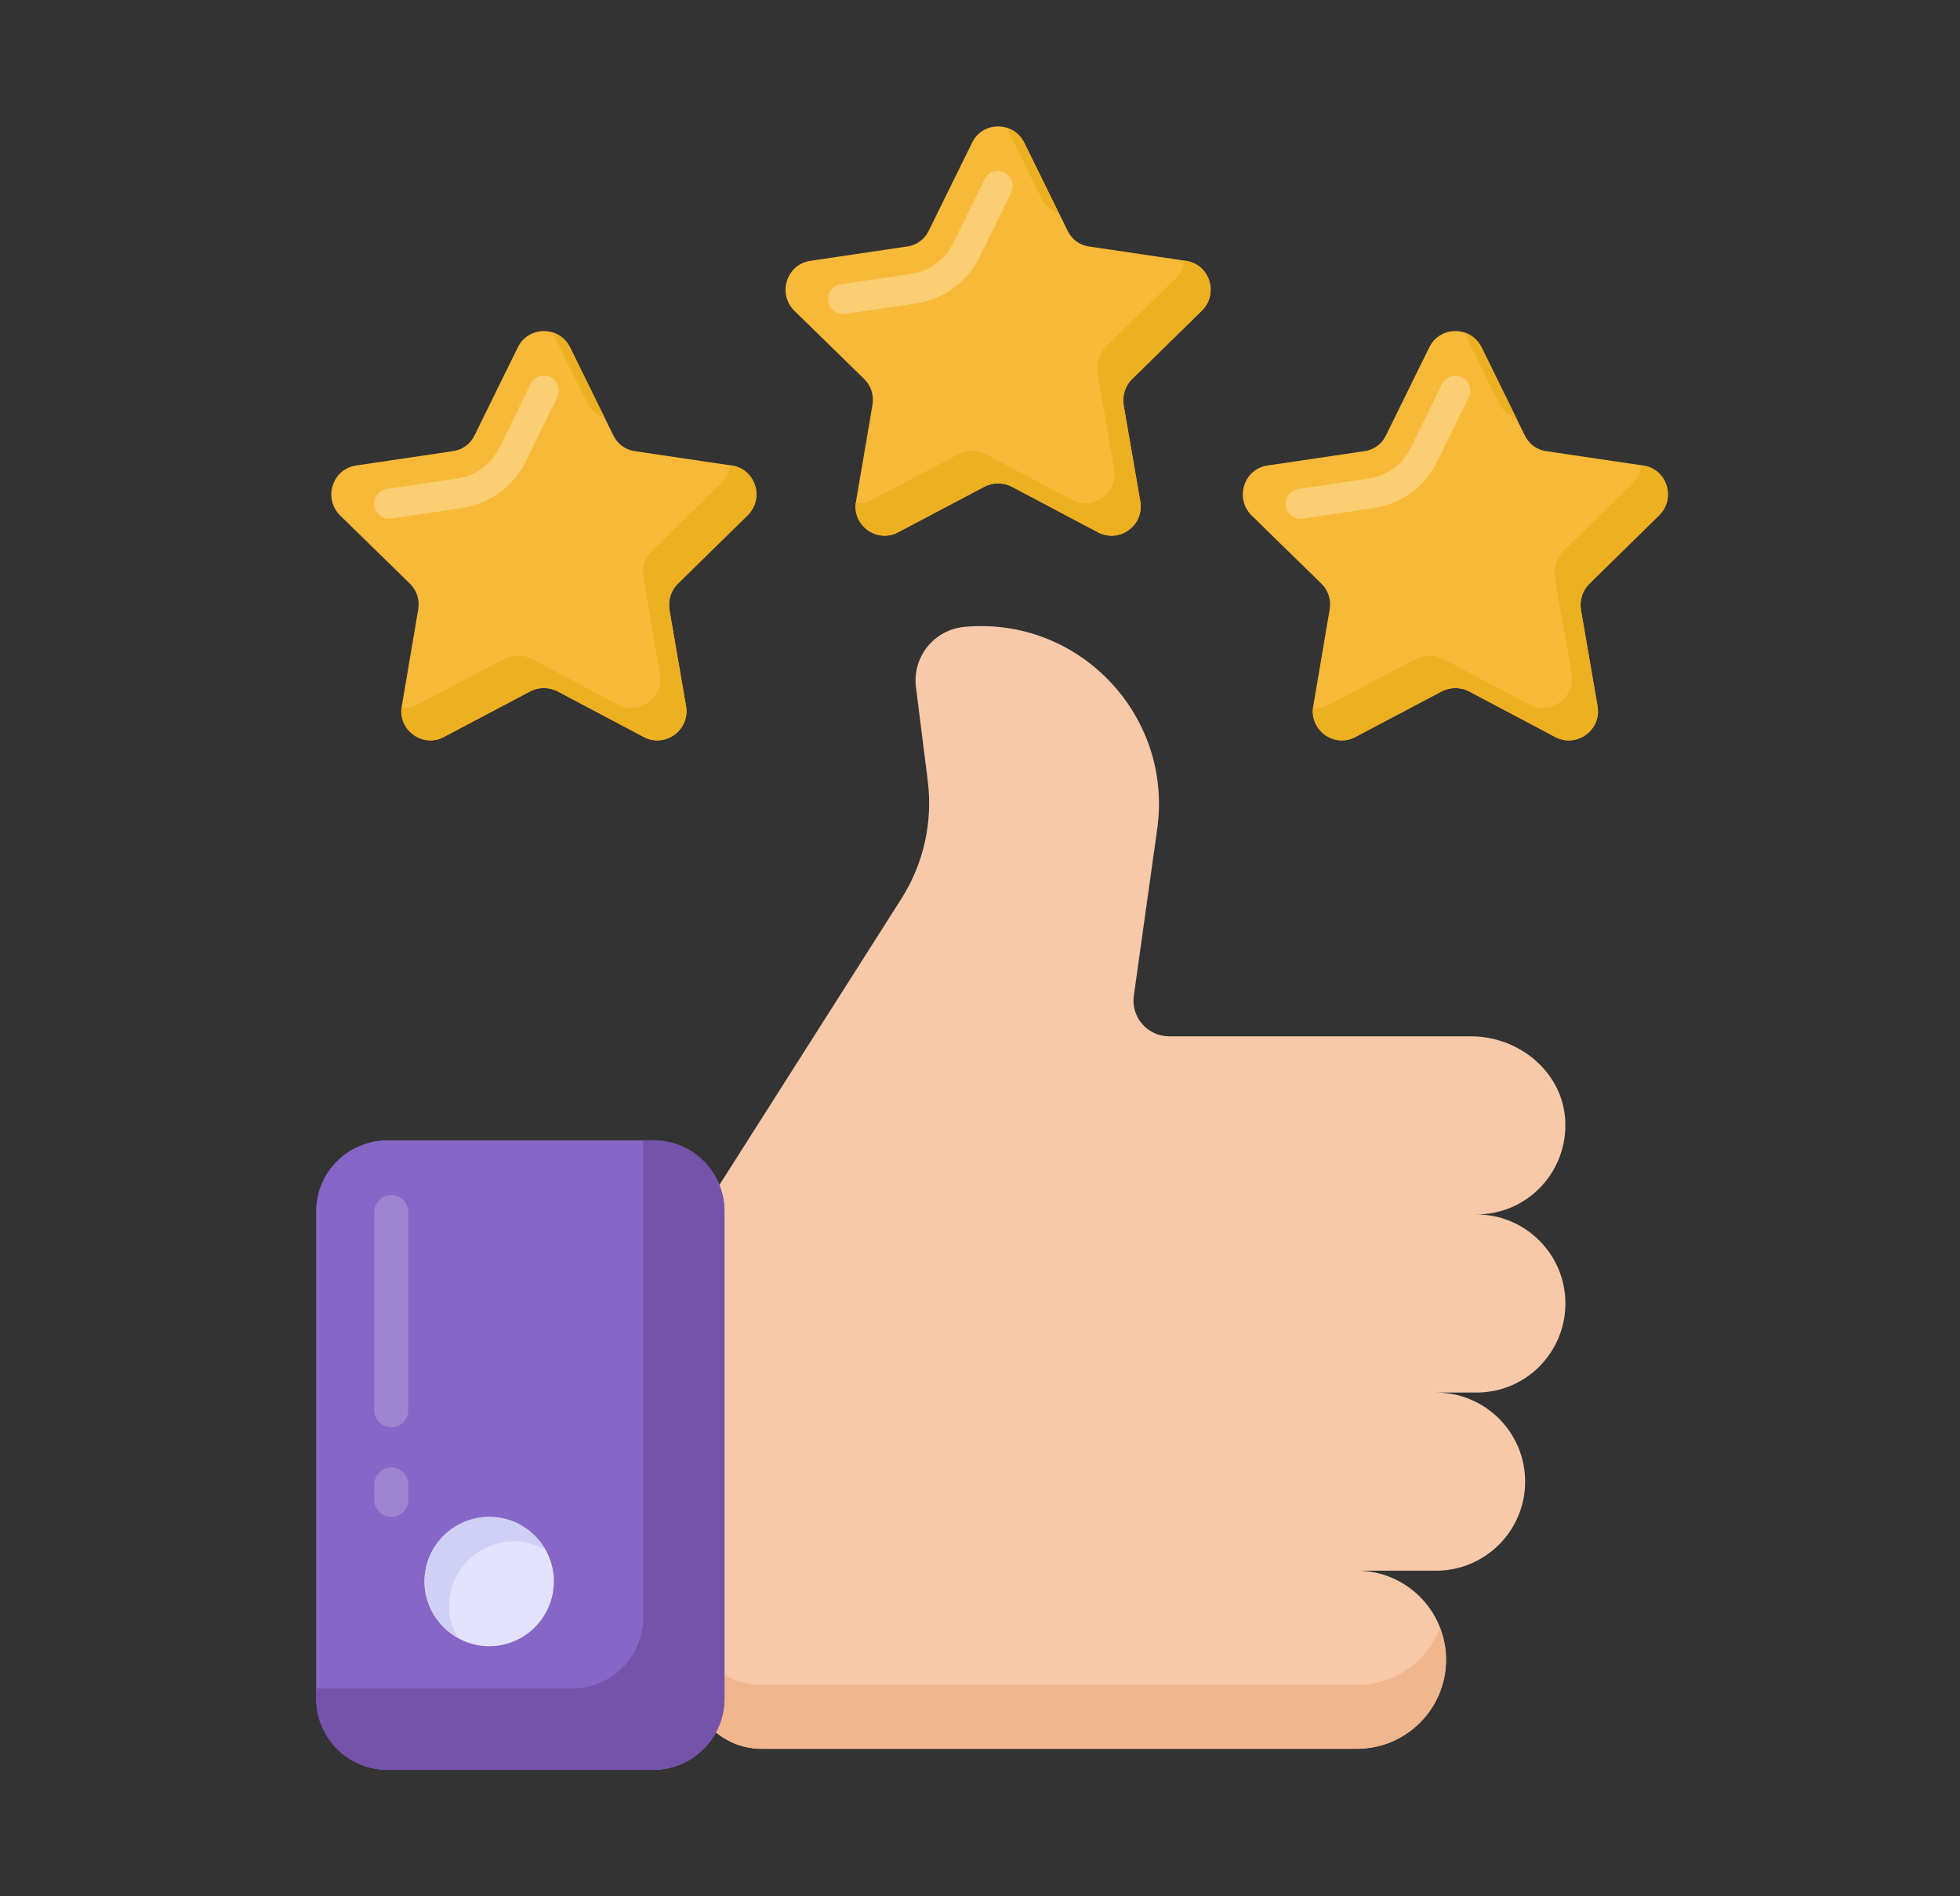
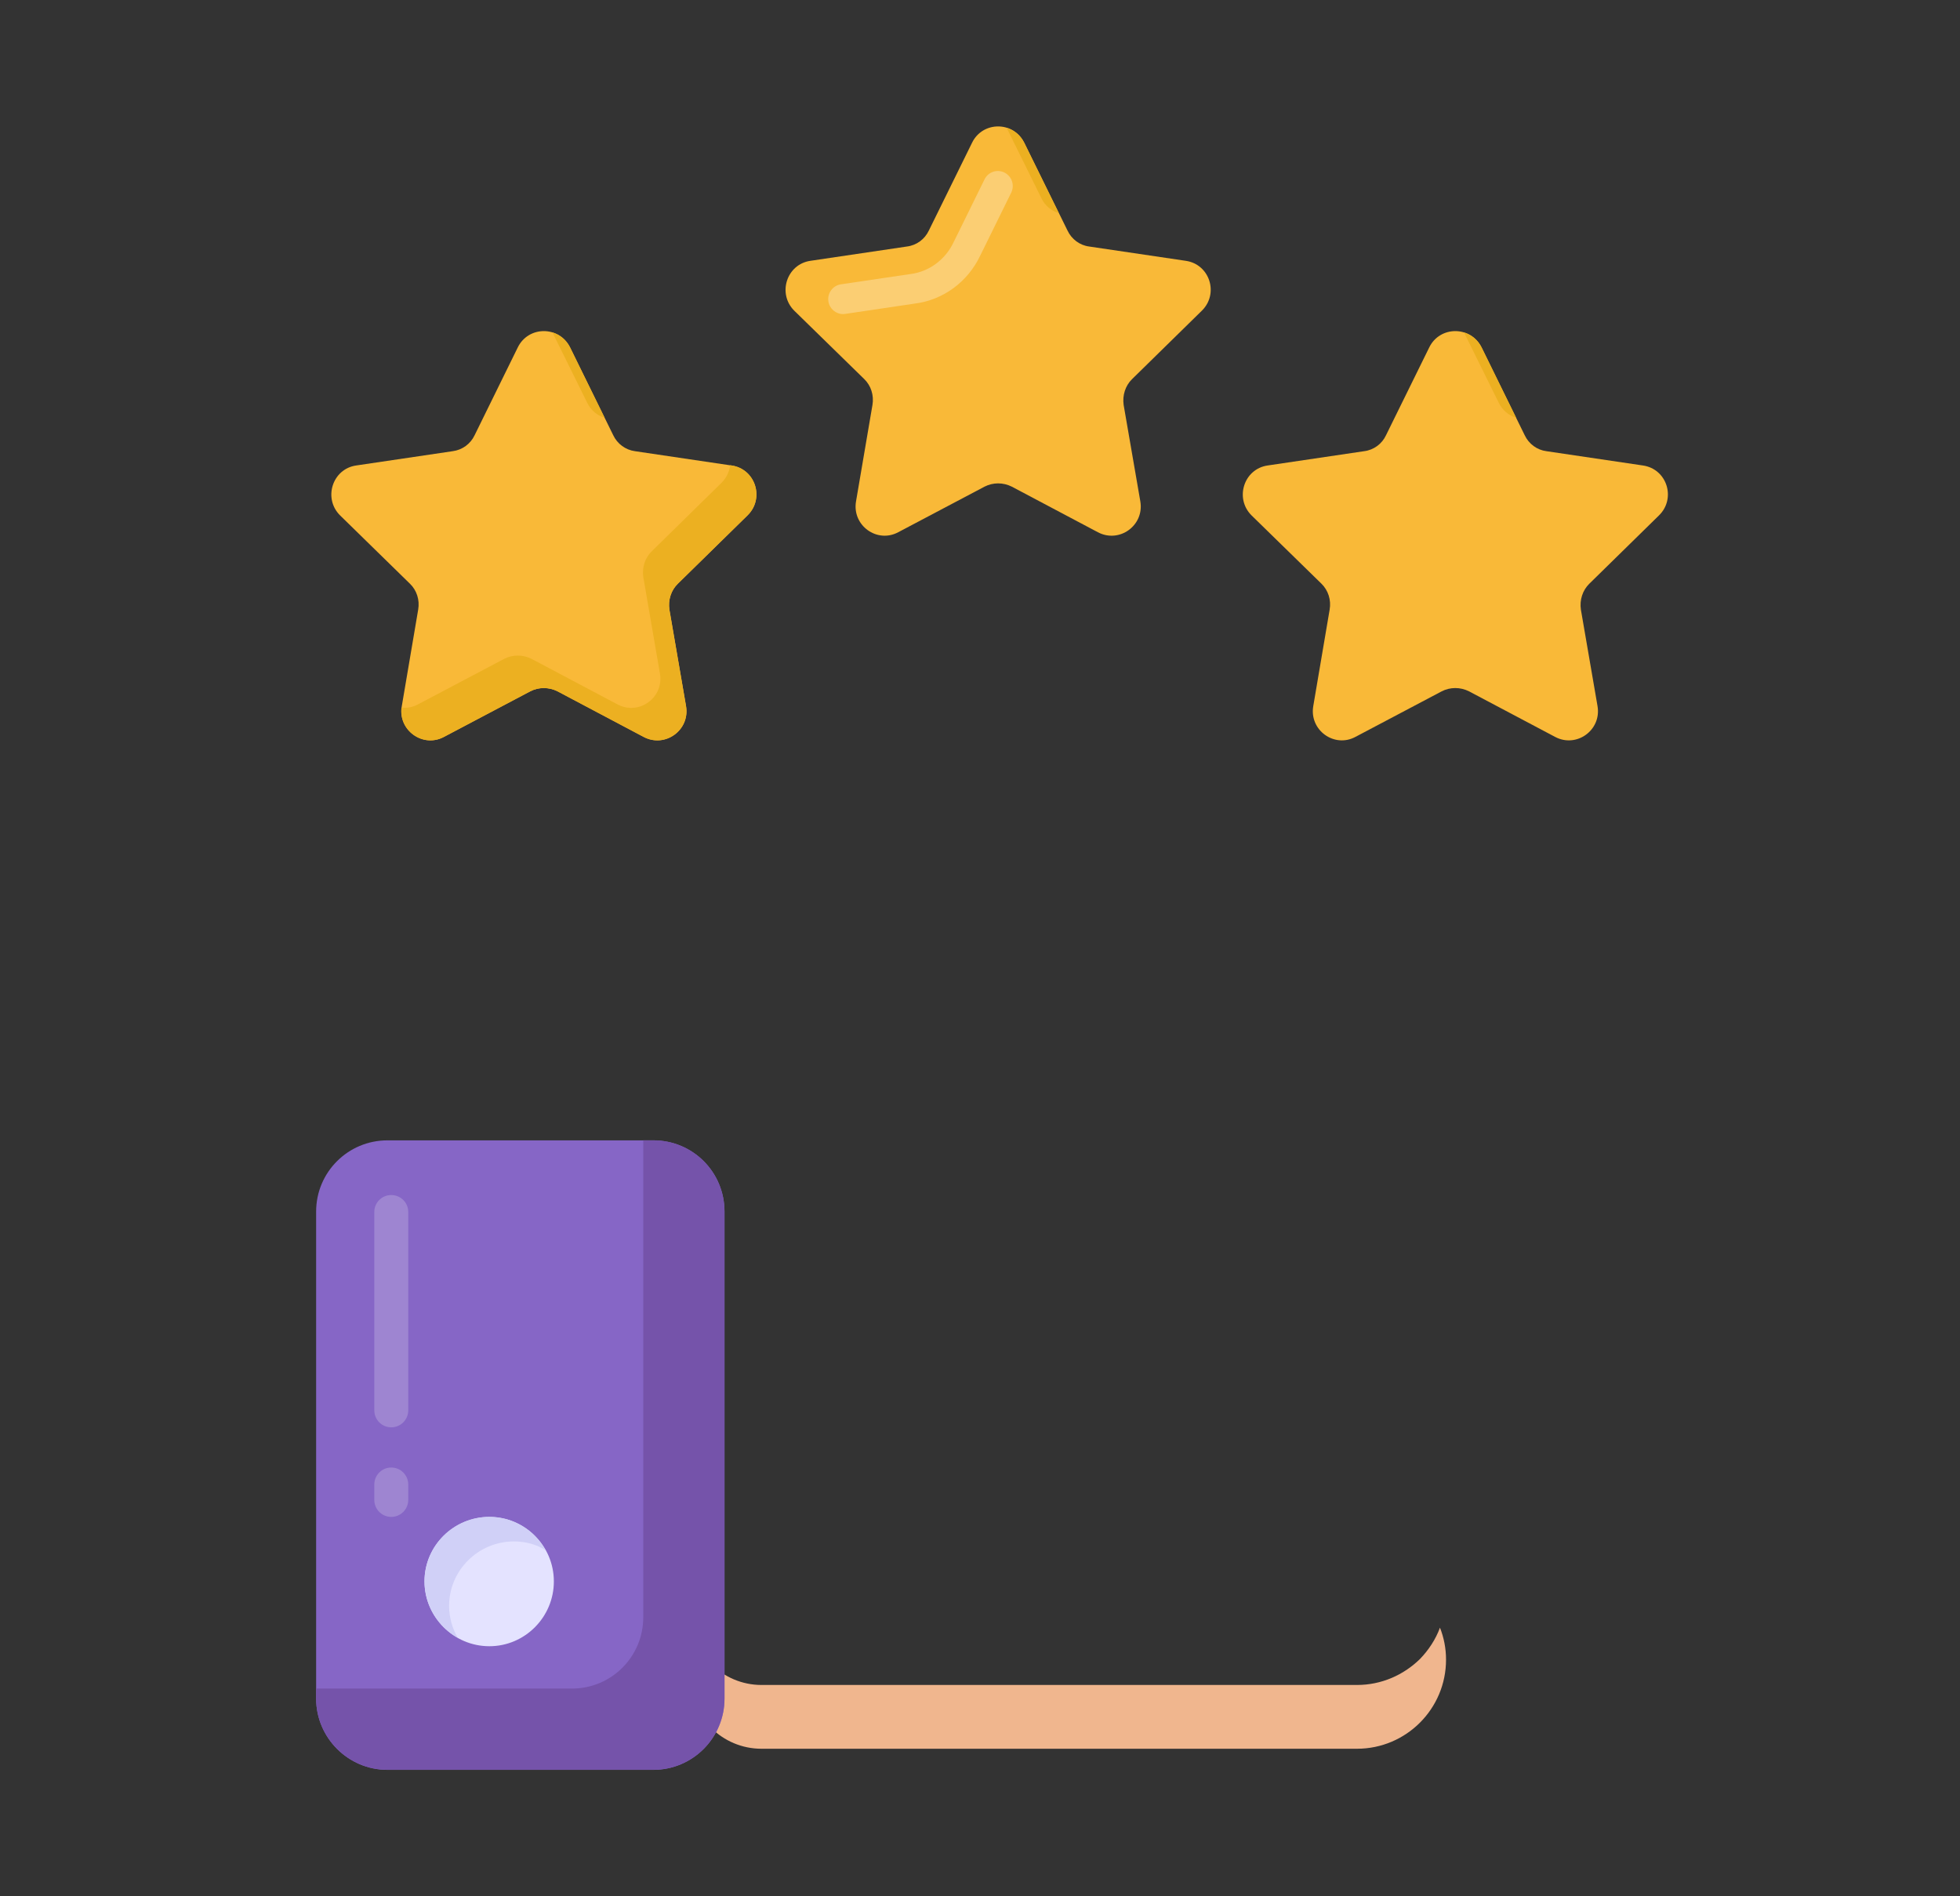
<svg xmlns="http://www.w3.org/2000/svg" width="31" height="30" viewBox="0 0 31 30" fill="none">
  <rect x="0" y="0" width="31" height="30" fill="#333333" stroke="none" />
  <path d="M10.721 9.235C10.615 9.338 10.565 9.492 10.588 9.645L10.851 11.171C10.916 11.551 10.519 11.838 10.18 11.658L8.818 10.937C8.681 10.868 8.521 10.868 8.387 10.937L7.022 11.658C6.687 11.838 6.29 11.551 6.355 11.171L6.614 9.645C6.641 9.492 6.591 9.338 6.484 9.235L5.379 8.154C5.108 7.885 5.257 7.418 5.634 7.364L7.16 7.138C7.312 7.118 7.442 7.023 7.507 6.885L8.189 5.497C8.357 5.152 8.845 5.152 9.017 5.497L9.699 6.885C9.764 7.023 9.894 7.118 10.043 7.138L11.568 7.364C11.949 7.418 12.098 7.885 11.823 8.154L10.721 9.235Z" fill="#F9B938" />
  <g opacity="0.3">
-     <path d="M6.155 8.206C6.04 8.206 5.94 8.121 5.922 8.004C5.903 7.874 5.992 7.754 6.121 7.735L7.224 7.572C7.516 7.535 7.774 7.343 7.902 7.072L8.392 6.074C8.449 5.958 8.589 5.909 8.707 5.967C8.824 6.025 8.872 6.167 8.814 6.284L8.326 7.278C8.128 7.697 7.739 7.984 7.287 8.04L6.189 8.203C6.178 8.205 6.166 8.206 6.155 8.206Z" fill="white" />
-   </g>
+     </g>
  <path d="M9.287 6.371L8.738 5.259C8.853 5.293 8.956 5.374 9.017 5.497L9.562 6.608C9.444 6.574 9.341 6.486 9.287 6.371Z" fill="#ECB021" />
  <path d="M10.721 9.234C10.614 9.338 10.564 9.491 10.587 9.645L10.85 11.171C10.915 11.55 10.519 11.838 10.179 11.658L8.818 10.937C8.68 10.868 8.52 10.868 8.387 10.937L7.022 11.658C6.694 11.834 6.305 11.562 6.35 11.194C6.434 11.205 6.526 11.19 6.61 11.144L7.975 10.423C8.108 10.354 8.269 10.354 8.406 10.423L9.767 11.144C10.107 11.324 10.503 11.037 10.438 10.657L10.175 9.131C10.152 8.978 10.202 8.824 10.309 8.721L11.411 7.639C11.491 7.559 11.537 7.459 11.548 7.36L11.567 7.363C11.949 7.417 12.097 7.885 11.823 8.153L10.721 9.234Z" fill="#ECB021" />
  <path d="M25.137 9.235C25.031 9.339 24.981 9.492 25.004 9.645L25.267 11.171C25.332 11.551 24.935 11.838 24.596 11.658L23.234 10.937C23.097 10.868 22.937 10.868 22.803 10.937L21.438 11.658C21.103 11.838 20.706 11.551 20.771 11.171L21.03 9.645C21.057 9.492 21.007 9.339 20.901 9.235L19.795 8.154C19.524 7.885 19.673 7.418 20.05 7.364L21.576 7.138C21.728 7.119 21.858 7.023 21.922 6.885L22.605 5.497C22.773 5.152 23.261 5.152 23.433 5.497L24.115 6.885C24.18 7.023 24.31 7.119 24.459 7.138L25.984 7.364C26.365 7.418 26.514 7.885 26.239 8.154L25.137 9.235Z" fill="#F9B938" />
  <g opacity="0.3">
-     <path d="M20.571 8.207C20.456 8.207 20.356 8.122 20.338 8.005C20.32 7.875 20.408 7.755 20.537 7.736L21.64 7.572C21.932 7.536 22.19 7.344 22.318 7.073L22.808 6.075C22.865 5.959 23.005 5.91 23.123 5.968C23.24 6.026 23.288 6.168 23.23 6.285L22.742 7.279C22.544 7.698 22.155 7.985 21.703 8.041L20.605 8.204C20.594 8.206 20.582 8.207 20.571 8.207Z" fill="white" />
-   </g>
+     </g>
  <path d="M23.704 6.37L23.155 5.259C23.27 5.293 23.373 5.374 23.434 5.496L23.979 6.608C23.861 6.574 23.758 6.485 23.704 6.37Z" fill="#ECB021" />
-   <path d="M25.138 9.235C25.031 9.339 24.981 9.492 25.004 9.646L25.267 11.172C25.332 11.551 24.936 11.839 24.596 11.659L23.235 10.938C23.098 10.869 22.937 10.869 22.804 10.938L21.439 11.659C21.111 11.835 20.722 11.563 20.767 11.195C20.851 11.206 20.943 11.191 21.027 11.145L22.392 10.424C22.525 10.355 22.686 10.355 22.823 10.424L24.184 11.145C24.524 11.325 24.92 11.037 24.855 10.658L24.592 9.132C24.57 8.979 24.619 8.825 24.726 8.722L25.828 7.64C25.908 7.56 25.954 7.46 25.965 7.361L25.984 7.364C26.366 7.418 26.514 7.886 26.24 8.154L25.138 9.235Z" fill="#ECB021" />
  <path d="M17.906 5.997C17.799 6.101 17.75 6.254 17.772 6.407L18.036 7.933C18.1 8.313 17.704 8.6 17.364 8.42L16.003 7.699C15.866 7.63 15.706 7.63 15.572 7.699L14.207 8.42C13.871 8.6 13.475 8.313 13.539 7.933L13.799 6.407C13.825 6.254 13.776 6.101 13.669 5.997L12.563 4.916C12.292 4.647 12.441 4.18 12.819 4.126L14.344 3.9C14.497 3.881 14.626 3.785 14.691 3.647L15.374 2.259C15.541 1.914 16.03 1.914 16.201 2.259L16.884 3.647C16.949 3.785 17.078 3.881 17.227 3.9L18.753 4.126C19.134 4.18 19.283 4.647 19.008 4.916L17.906 5.997Z" fill="#F9B938" />
  <path d="M16.47 3.133L15.921 2.021C16.035 2.056 16.138 2.136 16.199 2.259L16.745 3.371C16.626 3.336 16.523 3.248 16.47 3.133Z" fill="#ECB021" />
-   <path d="M17.904 5.997C17.797 6.101 17.748 6.254 17.771 6.407L18.034 7.933C18.099 8.313 17.702 8.6 17.363 8.42L16.001 7.699C15.864 7.63 15.704 7.63 15.57 7.699L14.205 8.42C13.877 8.597 13.488 8.324 13.534 7.956C13.618 7.968 13.709 7.952 13.793 7.906L15.159 7.186C15.292 7.117 15.452 7.117 15.589 7.186L16.951 7.906C17.29 8.087 17.687 7.799 17.622 7.42L17.359 5.894C17.336 5.74 17.386 5.587 17.492 5.483L18.595 4.402C18.675 4.322 18.72 4.222 18.732 4.122L18.751 4.126C19.132 4.18 19.281 4.648 19.006 4.916L17.904 5.997Z" fill="#ECB021" />
  <g opacity="0.3">
    <path d="M13.335 4.969C13.22 4.969 13.119 4.884 13.102 4.767C13.083 4.637 13.172 4.517 13.3 4.498L14.403 4.335C14.695 4.298 14.953 4.106 15.081 3.835L15.572 2.837C15.629 2.721 15.768 2.672 15.887 2.73C16.003 2.788 16.051 2.93 15.994 3.047L15.505 4.041C15.307 4.46 14.918 4.747 14.467 4.803L13.369 4.966C13.358 4.968 13.346 4.969 13.335 4.969Z" fill="white" />
  </g>
-   <path d="M24.759 20.622C24.759 21.384 24.147 22.031 23.35 22.031H22.713C23.491 22.031 24.122 22.662 24.122 23.44C24.122 24.217 23.492 24.849 22.713 24.849H21.462C22.24 24.849 22.871 25.48 22.871 26.258C22.871 27.035 22.241 27.667 21.462 27.667H12.044C11.422 27.667 10.917 27.162 10.917 26.54V19.472L14.256 14.219C14.608 13.665 14.755 13.007 14.674 12.356L14.487 10.872C14.427 10.394 14.775 9.961 15.254 9.917C17.064 9.751 18.555 11.315 18.303 13.114L17.933 15.753C17.886 16.092 18.149 16.395 18.492 16.395L23.265 16.395C24.019 16.395 24.703 16.95 24.755 17.703C24.811 18.511 24.18 19.213 23.35 19.213C24.128 19.213 24.759 19.844 24.759 20.622Z" fill="#F7C9A9" />
  <path d="M22.775 25.75C22.837 25.908 22.871 26.077 22.871 26.257C22.871 27.034 22.241 27.666 21.462 27.666H12.044C11.424 27.666 10.917 27.164 10.917 26.539V25.53C10.917 26.15 11.424 26.657 12.044 26.657H21.462C21.851 26.657 22.2 26.499 22.459 26.246C22.595 26.105 22.707 25.936 22.775 25.75Z" fill="#F0B68E" />
  <path d="M11.459 19.168V26.872C11.459 27.492 10.957 28 10.332 28H6.127C5.507 28 5 27.492 5 26.872V19.168C5 18.542 5.507 18.041 6.127 18.041H10.332C10.957 18.041 11.459 18.542 11.459 19.168Z" fill="#8666C6" />
  <path d="M11.459 19.168V26.872C11.459 27.492 10.957 27.999 10.332 27.999H6.127C5.507 27.999 5 27.492 5 26.872V26.714H9.047C9.672 26.714 10.174 26.207 10.174 25.587V18.04H10.332C10.957 18.04 11.459 18.542 11.459 19.168Z" fill="#7553AA" />
  <path d="M8.76 25.019C8.76 25.582 8.303 26.044 7.74 26.044C7.176 26.044 6.714 25.582 6.714 25.019C6.714 24.455 7.176 23.999 7.74 23.999C8.303 23.999 8.76 24.455 8.76 25.019Z" fill="#E4E3FF" />
  <path d="M8.624 24.521C8.478 24.431 8.309 24.386 8.129 24.386C7.565 24.386 7.103 24.843 7.103 25.406C7.103 25.586 7.153 25.761 7.238 25.908C6.928 25.733 6.714 25.4 6.714 25.017C6.714 24.454 7.176 23.997 7.74 23.997C8.123 23.997 8.455 24.211 8.624 24.521Z" fill="#D0D0F7" />
  <g opacity="0.2">
    <path d="M6.457 19.174V22.312C6.457 22.461 6.337 22.581 6.188 22.581C6.04 22.581 5.92 22.461 5.92 22.312V19.174C5.92 19.026 6.04 18.906 6.188 18.906C6.337 18.906 6.457 19.026 6.457 19.174Z" fill="white" />
  </g>
  <g opacity="0.2">
    <path d="M6.457 23.486V23.729C6.457 23.878 6.337 23.998 6.188 23.998C6.04 23.998 5.92 23.878 5.92 23.729V23.486C5.92 23.337 6.04 23.217 6.188 23.217C6.337 23.217 6.457 23.337 6.457 23.486Z" fill="white" />
  </g>
</svg>